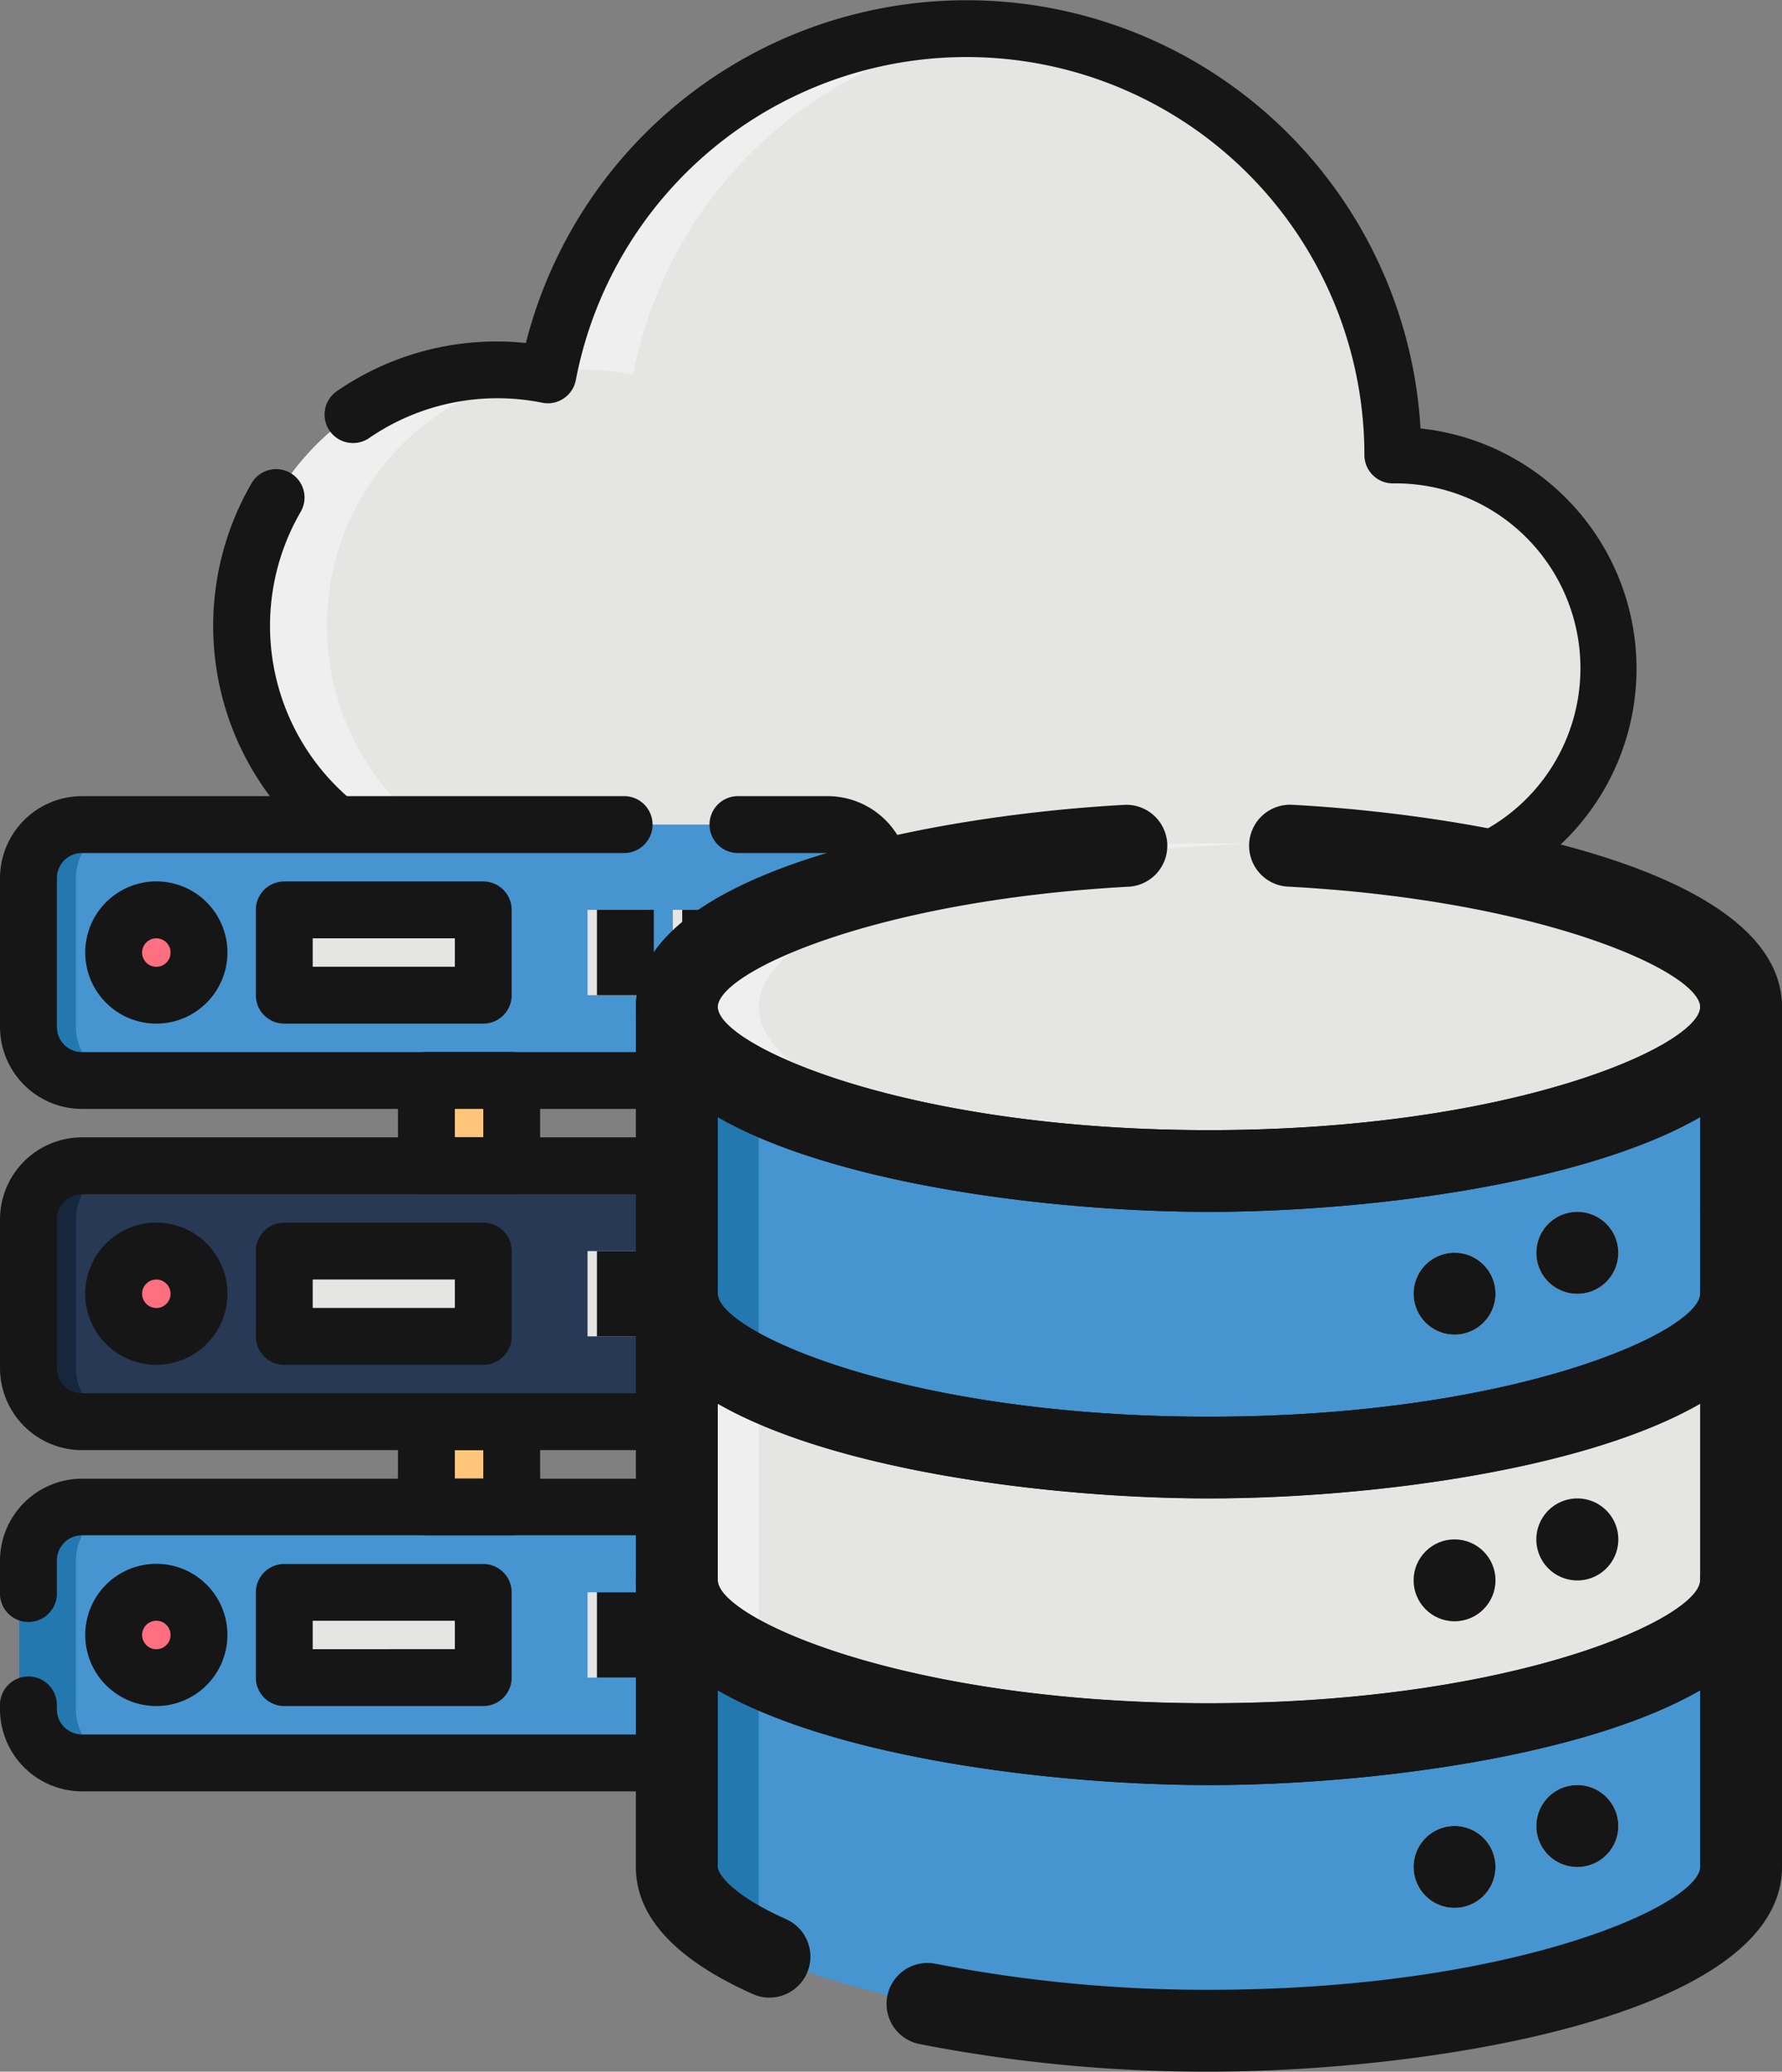
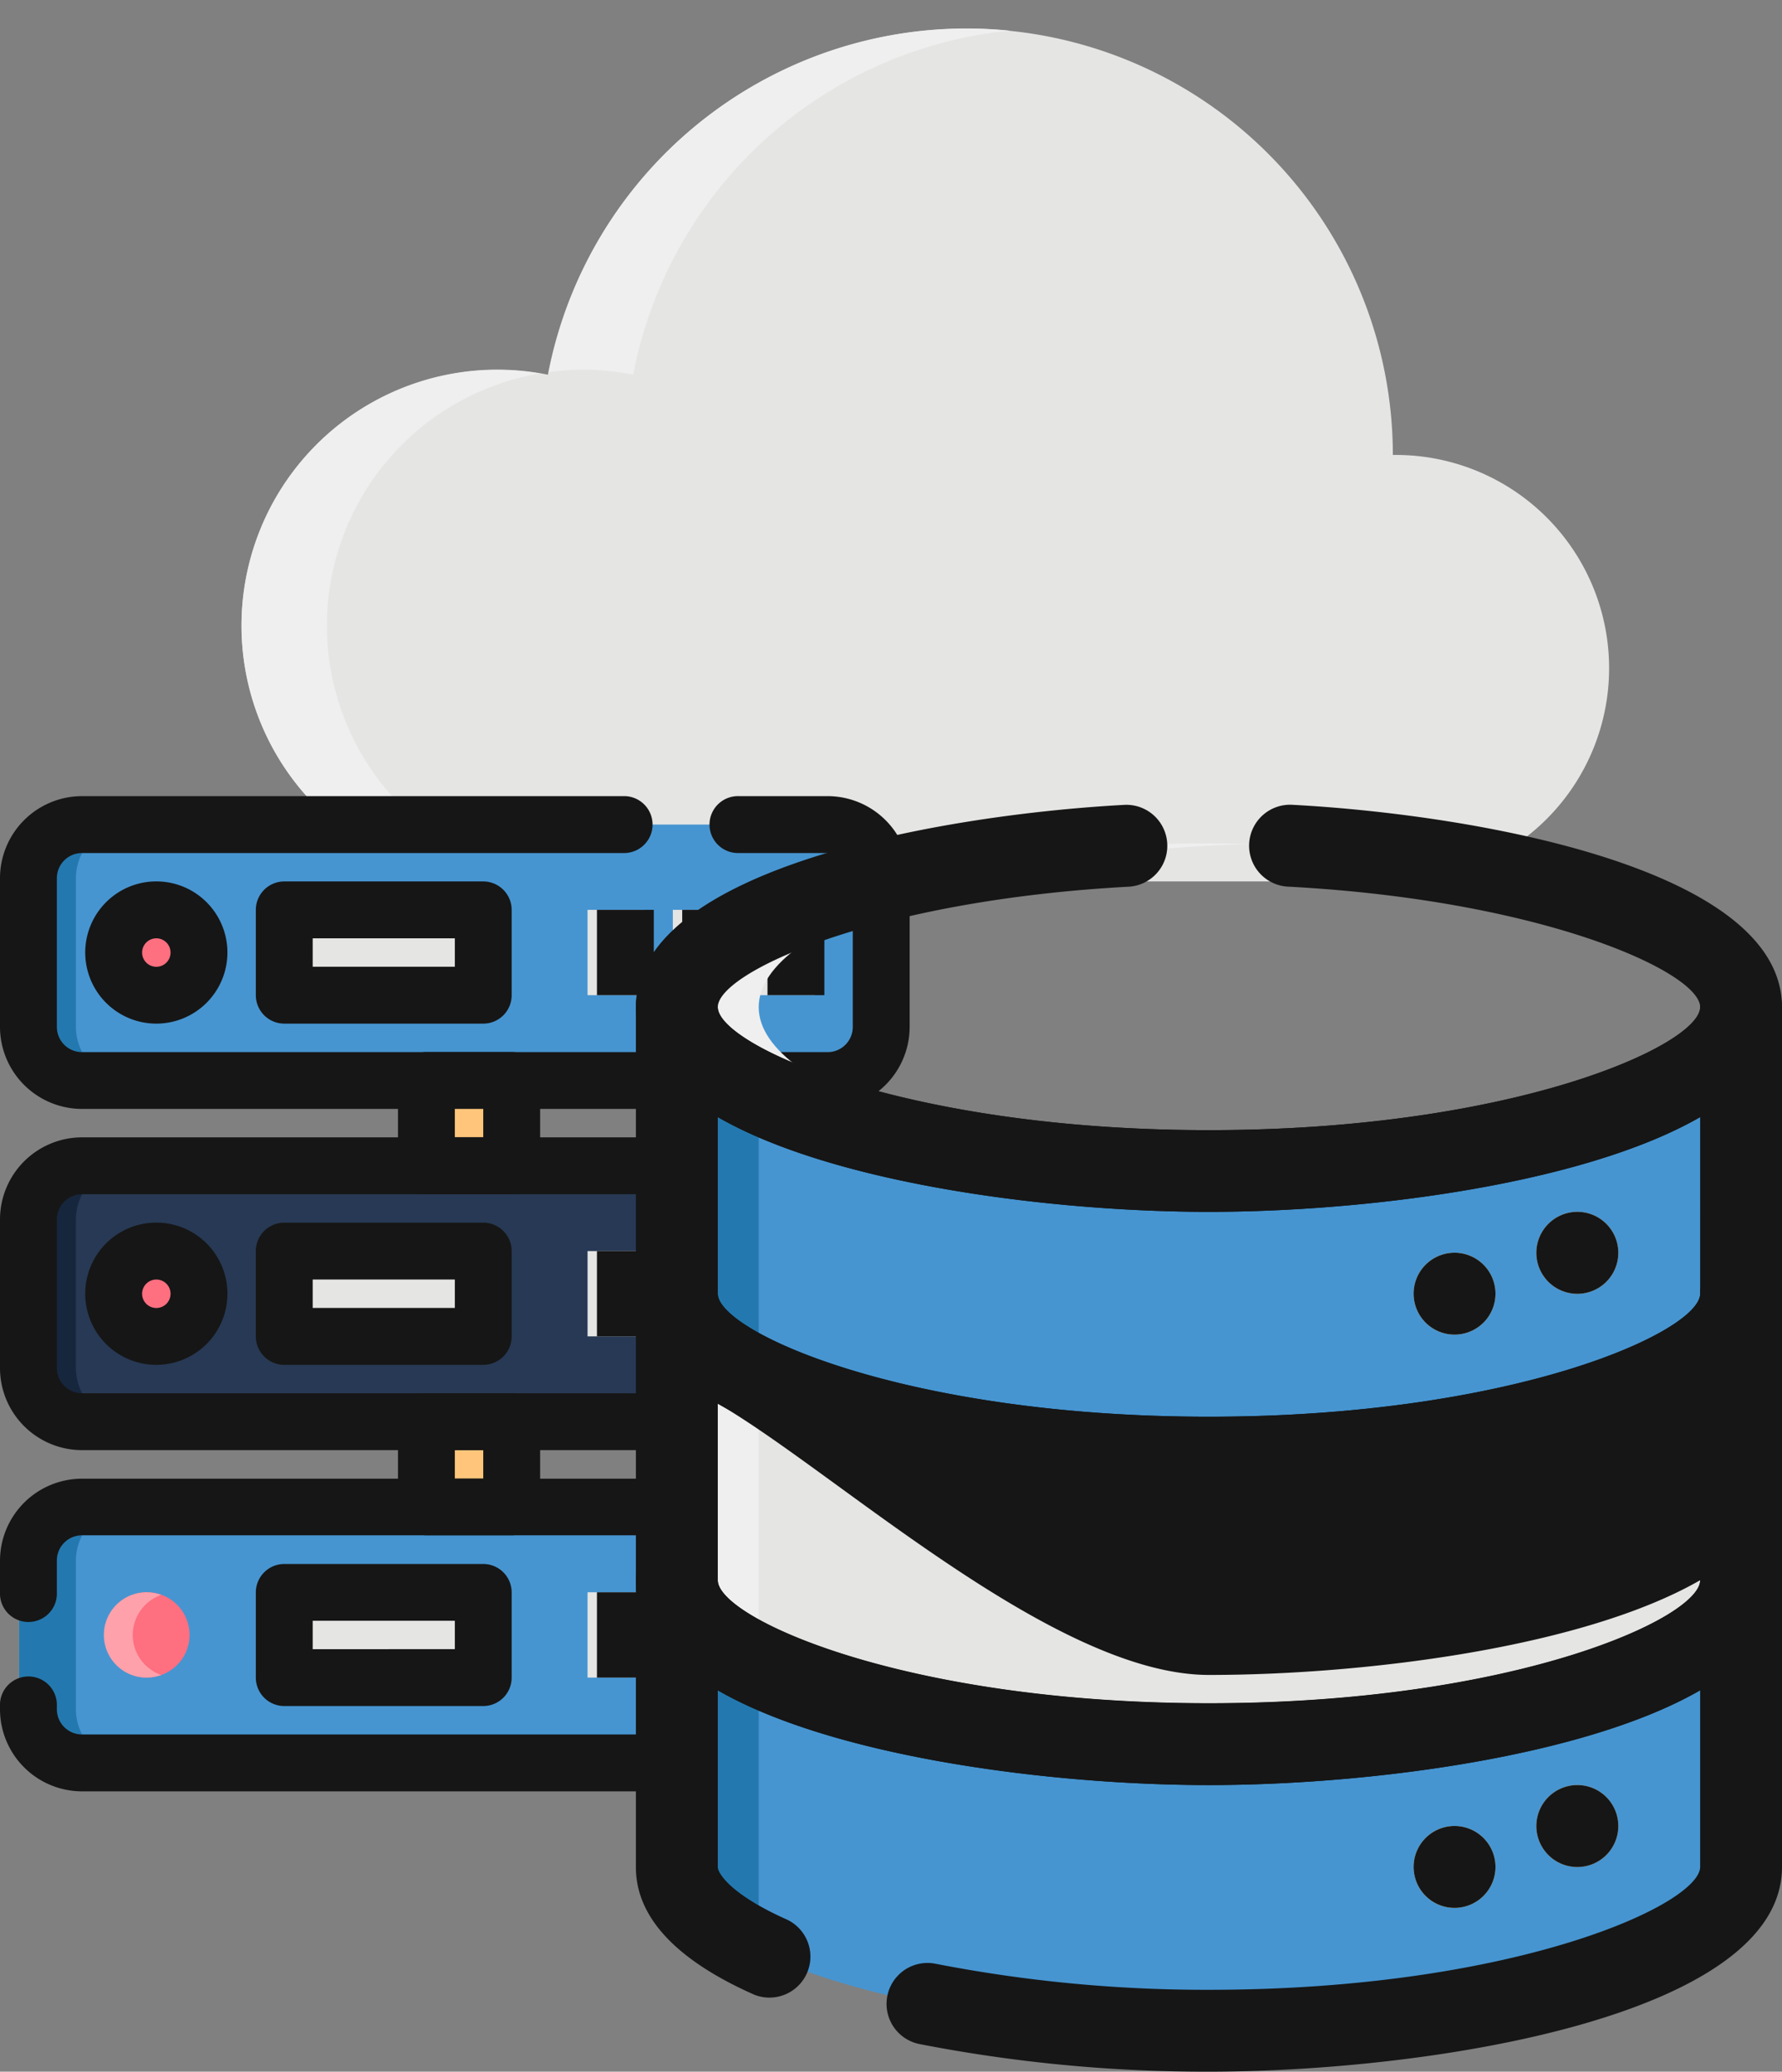
<svg xmlns="http://www.w3.org/2000/svg" viewBox="0 0 405.81 471.64">
  <rect x="0" y="0" width="405.81" height="471.64" fill="#808080" stroke="none" />
  <defs>
    <style>.cls-1{fill:#e5e5e4;}.cls-2{fill:#efefef;}.cls-3{fill:#161616;}.cls-4{fill:#4695d1;}.cls-5{fill:#fe6f80;}.cls-6{fill:#2379af;}.cls-7{fill:#ffa1aa;}.cls-8{fill:#273954;}.cls-9{fill:#16263d;}.cls-10{fill:#ffc67b;}.cls-11{fill:#ffd39f;}.cls-12{fill:#ffda88;}</style>
  </defs>
  <g id="Layer_3" data-name="Layer 3">
    <path class="cls-1" d="M380.81,127.05a97.08,97.08,0,0,0-192.42-18.28,58.26,58.26,0,1,0-11.48,115.37h203.9a48.55,48.55,0,1,0,0-97.09Z" transform="translate(-63.62 -23.47)" />
    <path class="cls-2" d="M138.07,165.88A58.23,58.23,0,0,1,186.6,108.5a58.23,58.23,0,1,0-9.69,115.64h19.42A58.26,58.26,0,0,1,138.07,165.88Z" transform="translate(-63.62 -23.47)" />
    <path class="cls-2" d="M196.33,107.63a58.73,58.73,0,0,1,11.48,1.14,97.09,97.09,0,0,1,85.76-78.32,97,97,0,0,0-105,77.76A59.07,59.07,0,0,1,196.33,107.63Z" transform="translate(-63.62 -23.47)" />
    <circle class="cls-1" cx="213.62" cy="119.75" r="16.18" />
-     <path class="cls-3" d="M380.81,230.62H176.91a64.66,64.66,0,0,1-56.12-96.92A6.47,6.47,0,1,1,132,140.15a51.73,51.73,0,0,0,44.9,77.52h203.9a42.08,42.08,0,1,0,0-84.15,6.47,6.47,0,0,1-6.47-6.47A90.6,90.6,0,0,0,194.75,110a6.45,6.45,0,0,1-2.74,4.16,6.37,6.37,0,0,1-4.88,1,51.6,51.6,0,0,0-39.51,8.08,6.48,6.48,0,0,1-7.34-10.68,64.12,64.12,0,0,1,43.1-11,103.55,103.55,0,0,1,203.73,19.45,55,55,0,0,1-6.3,109.69Z" transform="translate(-63.62 -23.47)" />
  </g>
  <g id="Server_Stack" data-name="Server Stack">
    <rect class="cls-4" x="4.34" y="187.72" width="194.2" height="58.26" rx="12.19" />
    <circle class="cls-5" cx="97.09" cy="240.33" r="9.71" transform="translate(-205.12 115.57) rotate(-45)" />
    <rect class="cls-1" x="62.6" y="207.14" width="45.31" height="19.42" />
    <rect class="cls-1" x="133.8" y="207.14" width="12.95" height="19.42" />
    <rect class="cls-1" x="153.22" y="207.14" width="12.95" height="19.42" />
    <rect class="cls-1" x="172.64" y="207.14" width="12.95" height="19.42" />
    <path class="cls-6" d="M80.91,257.26V223.39A12.19,12.19,0,0,1,93.1,211.2H80.15A12.19,12.19,0,0,0,68,223.39v33.87a12.2,12.2,0,0,0,12.19,12.2H93.1A12.2,12.2,0,0,1,80.91,257.26Z" transform="translate(-63.62 -23.47)" />
    <path class="cls-7" d="M93.85,240.33a9.69,9.69,0,0,1,6.48-9.12,9.72,9.72,0,1,0,0,18.23A9.69,9.69,0,0,1,93.85,240.33Z" transform="translate(-63.62 -23.47)" />
    <rect class="cls-2" x="62.6" y="207.14" width="6.47" height="19.42" />
    <rect class="cls-8" x="4.34" y="265.4" width="194.2" height="58.26" rx="12.19" />
    <circle class="cls-5" cx="97.09" cy="318.01" r="9.71" transform="translate(-260.05 138.32) rotate(-45)" />
    <rect class="cls-1" x="62.6" y="284.82" width="45.31" height="19.42" />
    <rect class="cls-1" x="133.8" y="284.82" width="12.95" height="19.42" />
-     <rect class="cls-1" x="153.22" y="284.82" width="12.95" height="19.42" />
    <rect class="cls-1" x="172.64" y="284.82" width="12.95" height="19.42" />
    <path class="cls-9" d="M80.91,334.94V301.07A12.19,12.19,0,0,1,93.1,288.88H80.15A12.19,12.19,0,0,0,68,301.07v33.87a12.2,12.2,0,0,0,12.19,12.2H93.1A12.2,12.2,0,0,1,80.91,334.94Z" transform="translate(-63.62 -23.47)" />
    <path class="cls-7" d="M93.85,318a9.69,9.69,0,0,1,6.48-9.12,9.72,9.72,0,1,0,0,18.23A9.69,9.69,0,0,1,93.85,318Z" transform="translate(-63.62 -23.47)" />
    <rect class="cls-2" x="62.6" y="284.82" width="6.47" height="19.42" />
    <rect class="cls-4" x="4.34" y="343.08" width="194.2" height="58.26" rx="12.19" />
    <circle class="cls-5" cx="97.09" cy="395.68" r="9.71" transform="translate(-373.94 375.8) rotate(-76.72)" />
    <rect class="cls-1" x="62.6" y="362.5" width="45.31" height="19.42" />
    <rect class="cls-1" x="133.8" y="362.5" width="12.95" height="19.42" />
    <rect class="cls-1" x="153.22" y="362.5" width="12.95" height="19.42" />
    <rect class="cls-1" x="172.64" y="362.5" width="12.95" height="19.42" />
    <path class="cls-6" d="M80.91,412.62V378.75a12.2,12.2,0,0,1,12.19-12.2H80.15A12.2,12.2,0,0,0,68,378.75v33.87a12.19,12.19,0,0,0,12.19,12.19H93.1A12.19,12.19,0,0,1,80.91,412.62Z" transform="translate(-63.62 -23.47)" />
    <path class="cls-7" d="M93.85,395.68a9.69,9.69,0,0,1,6.48-9.11,9.71,9.71,0,1,0,0,18.23A9.69,9.69,0,0,1,93.85,395.68Z" transform="translate(-63.62 -23.47)" />
    <rect class="cls-2" x="62.6" y="362.5" width="6.47" height="19.42" />
    <rect class="cls-10" x="94.96" y="245.98" width="19.42" height="19.42" />
    <rect class="cls-10" x="94.96" y="323.66" width="19.42" height="19.42" />
    <rect class="cls-11" x="94.96" y="245.98" width="6.47" height="19.42" />
    <rect class="cls-11" x="94.96" y="323.66" width="6.47" height="19.42" />
    <path class="cls-3" d="M99.23,256.51a16.19,16.19,0,1,1,16.18-16.18A16.2,16.2,0,0,1,99.23,256.51Zm0-19.42a3.24,3.24,0,1,0,3.23,3.24A3.24,3.24,0,0,0,99.23,237.09Z" transform="translate(-63.62 -23.47)" />
    <path class="cls-3" d="M173.67,256.51H128.36a6.48,6.48,0,0,1-6.48-6.47V230.62a6.48,6.48,0,0,1,6.48-6.48h45.31a6.48,6.48,0,0,1,6.47,6.48V250A6.47,6.47,0,0,1,173.67,256.51Zm-38.84-12.95H167.2v-6.47H134.83Z" transform="translate(-63.62 -23.47)" />
    <rect class="cls-3" x="135.94" y="207.14" width="12.95" height="19.42" />
    <rect class="cls-3" x="155.36" y="207.14" width="12.95" height="19.42" />
    <rect class="cls-3" x="174.78" y="207.14" width="12.95" height="19.42" />
    <path class="cls-3" d="M252.1,353.61H82.29a18.7,18.7,0,0,1-18.67-18.67V301.07A18.7,18.7,0,0,1,82.29,282.4H252.1a18.7,18.7,0,0,1,18.67,18.67v33.87A18.7,18.7,0,0,1,252.1,353.61ZM82.29,295.35a5.73,5.73,0,0,0-5.72,5.72v33.87a5.73,5.73,0,0,0,5.72,5.72H252.1a5.73,5.73,0,0,0,5.72-5.72V301.07a5.73,5.73,0,0,0-5.72-5.72Z" transform="translate(-63.62 -23.47)" />
    <path class="cls-3" d="M99.23,334.19A16.19,16.19,0,1,1,115.41,318,16.2,16.2,0,0,1,99.23,334.19Zm0-19.42a3.24,3.24,0,1,0,3.23,3.24A3.24,3.24,0,0,0,99.23,314.77Z" transform="translate(-63.62 -23.47)" />
    <path class="cls-3" d="M173.67,334.19H128.36a6.48,6.48,0,0,1-6.48-6.47V308.3a6.48,6.48,0,0,1,6.48-6.48h45.31a6.48,6.48,0,0,1,6.47,6.48v19.42A6.47,6.47,0,0,1,173.67,334.19Zm-38.84-12.95H167.2v-6.47H134.83Z" transform="translate(-63.62 -23.47)" />
    <rect class="cls-3" x="135.94" y="284.82" width="12.95" height="19.42" />
    <rect class="cls-3" x="155.36" y="284.82" width="12.95" height="19.42" />
    <rect class="cls-3" x="174.78" y="284.82" width="12.95" height="19.42" />
-     <path class="cls-3" d="M99.23,411.87a16.19,16.19,0,1,1,16.18-16.19A16.2,16.2,0,0,1,99.23,411.87Zm0-19.42a3.24,3.24,0,1,0,3.23,3.23A3.24,3.24,0,0,0,99.23,392.45Z" transform="translate(-63.62 -23.47)" />
    <path class="cls-3" d="M173.67,411.87H128.36a6.48,6.48,0,0,1-6.48-6.48V386a6.48,6.48,0,0,1,6.48-6.47h45.31a6.47,6.47,0,0,1,6.47,6.47v19.42A6.48,6.48,0,0,1,173.67,411.87Zm-38.84-12.95H167.2v-6.47H134.83Z" transform="translate(-63.62 -23.47)" />
    <rect class="cls-3" x="135.94" y="362.5" width="12.95" height="19.42" />
    <rect class="cls-3" x="155.36" y="362.5" width="12.95" height="19.42" />
    <rect class="cls-3" x="174.78" y="362.5" width="12.95" height="19.42" />
    <path class="cls-3" d="M180.14,295.35H160.72a6.47,6.47,0,0,1-6.47-6.47V269.46a6.48,6.48,0,0,1,6.47-6.48h19.42a6.48,6.48,0,0,1,6.48,6.48v19.42A6.48,6.48,0,0,1,180.14,295.35Zm-12.94-13h6.47v-6.47H167.2Z" transform="translate(-63.62 -23.47)" />
    <path class="cls-3" d="M180.14,373H160.72a6.48,6.48,0,0,1-6.47-6.48V347.14a6.48,6.48,0,0,1,6.47-6.48h19.42a6.48,6.48,0,0,1,6.48,6.48v19.41A6.48,6.48,0,0,1,180.14,373ZM167.2,360.08h6.47v-6.47H167.2Z" transform="translate(-63.62 -23.47)" />
    <path class="cls-3" d="M252.1,275.93H82.29a18.7,18.7,0,0,1-18.67-18.67V223.39a18.7,18.7,0,0,1,18.67-18.67H206a6.48,6.48,0,0,1,0,12.95H82.29a5.73,5.73,0,0,0-5.72,5.72v33.87A5.73,5.73,0,0,0,82.29,263H252.1a5.73,5.73,0,0,0,5.72-5.72V223.39a5.73,5.73,0,0,0-5.72-5.72H231.93a6.48,6.48,0,1,1,0-12.95H252.1a18.7,18.7,0,0,1,18.67,18.67v33.87A18.7,18.7,0,0,1,252.1,275.93Z" transform="translate(-63.62 -23.47)" />
    <path class="cls-3" d="M252.1,431.29H82.29a18.7,18.7,0,0,1-18.67-18.67v-.75a6.48,6.48,0,1,1,12.95,0v.75a5.73,5.73,0,0,0,5.72,5.72H252.1a5.73,5.73,0,0,0,5.72-5.72V378.75A5.73,5.73,0,0,0,252.1,373H82.29a5.73,5.73,0,0,0-5.72,5.72V386a6.48,6.48,0,1,1-12.95,0v-7.22a18.7,18.7,0,0,1,18.67-18.67H252.1a18.7,18.7,0,0,1,18.67,18.67v33.87A18.7,18.7,0,0,1,252.1,431.29Z" transform="translate(-63.62 -23.47)" />
  </g>
  <g id="Database">
-     <ellipse class="cls-1" cx="275.31" cy="229.28" rx="121.18" ry="37.29" />
    <path class="cls-2" d="M236.4,252.76c0-19.56,53.57-35.57,111.85-37.14-3.09-.08-6.19-.15-9.32-.15-61.77,0-121.18,16.69-121.18,37.29S277.16,290,338.93,290c3.13,0,6.23-.07,9.32-.15C290,288.32,236.4,272.31,236.4,252.76Z" transform="translate(-63.62 -23.47)" />
    <path class="cls-4" d="M338.93,290c-61.77,0-121.18-16.69-121.18-37.28V318c0,20.59,59.41,37.28,121.18,37.28S460.11,338.6,460.11,318V252.76C460.11,273.35,400.71,290,338.93,290Z" transform="translate(-63.62 -23.47)" />
    <path class="cls-1" d="M338.93,355.29c-61.77,0-121.18-16.69-121.18-37.28v65.25c0,20.59,59.41,37.28,121.18,37.28s121.18-16.69,121.18-37.28V318C460.11,338.6,400.71,355.29,338.93,355.29Z" transform="translate(-63.62 -23.47)" />
    <path class="cls-4" d="M338.93,420.54c-61.77,0-121.18-16.69-121.18-37.28v65.25c0,20.59,59.41,37.28,121.18,37.28s121.18-16.69,121.18-37.28V383.26C460.11,403.85,400.71,420.54,338.93,420.54Z" transform="translate(-63.62 -23.47)" />
    <path class="cls-10" d="M432.15,308.68a9.33,9.33,0,1,1-9.32-9.32A9.32,9.32,0,0,1,432.15,308.68Z" transform="translate(-63.62 -23.47)" />
    <path class="cls-12" d="M404.18,318a9.32,9.32,0,1,1-9.32-9.33A9.32,9.32,0,0,1,404.18,318Z" transform="translate(-63.62 -23.47)" />
    <path class="cls-10" d="M432.15,373.93a9.33,9.33,0,1,1-9.32-9.32A9.32,9.32,0,0,1,432.15,373.93Z" transform="translate(-63.62 -23.47)" />
    <circle class="cls-12" cx="331.24" cy="359.78" r="9.32" />
    <path class="cls-10" d="M432.15,439.18a9.33,9.33,0,1,1-9.32-9.32A9.32,9.32,0,0,1,432.15,439.18Z" transform="translate(-63.62 -23.47)" />
    <path class="cls-12" d="M404.18,448.51a9.32,9.32,0,1,1-9.32-9.33A9.32,9.32,0,0,1,404.18,448.51Z" transform="translate(-63.62 -23.47)" />
    <path class="cls-6" d="M236.4,272c-11.6-5.61-18.65-12.17-18.65-19.2V318c0,7,7.05,13.59,18.65,19.2Z" transform="translate(-63.62 -23.47)" />
    <path class="cls-6" d="M236.4,402.46c-11.6-5.61-18.65-12.17-18.65-19.2v65.25c0,7,7.05,13.59,18.65,19.2Z" transform="translate(-63.62 -23.47)" />
    <path class="cls-2" d="M236.4,337.21C224.8,331.6,217.75,325,217.75,318v65.25c0,7,7.05,13.59,18.65,19.2Z" transform="translate(-63.62 -23.47)" />
    <path class="cls-3" d="M338.93,364.61c-50.45,0-130.5-12.65-130.5-46.6V252.76a9.33,9.33,0,1,1,18.65,0c0,8.53,42.26,28,111.85,28s111.86-19.43,111.86-28a9.32,9.32,0,1,1,18.64,0V318C469.43,352,389.39,364.61,338.93,364.61ZM227.08,277.79V318c0,8.53,42.26,28,111.85,28s111.86-19.43,111.86-28V277.79c-26.71,15.37-76.54,21.57-111.86,21.57S253.78,293.16,227.08,277.79Z" transform="translate(-63.62 -23.47)" />
-     <path class="cls-3" d="M338.93,429.86c-50.45,0-130.5-12.65-130.5-46.6V318a9.33,9.33,0,1,1,18.65,0c0,8.53,42.26,28,111.85,28s111.86-19.43,111.86-28a9.32,9.32,0,1,1,18.64,0v65.25C469.43,417.21,389.39,429.86,338.93,429.86ZM227.08,343v40.22c0,8.53,42.26,28,111.85,28s111.86-19.43,111.86-28V343c-26.71,15.37-76.54,21.57-111.86,21.57S253.78,358.41,227.08,343Z" transform="translate(-63.62 -23.47)" />
+     <path class="cls-3" d="M338.93,429.86c-50.45,0-130.5-12.65-130.5-46.6V318a9.33,9.33,0,1,1,18.65,0c0,8.53,42.26,28,111.85,28s111.86-19.43,111.86-28a9.32,9.32,0,1,1,18.64,0v65.25C469.43,417.21,389.39,429.86,338.93,429.86ZM227.08,343v40.22c0,8.53,42.26,28,111.85,28s111.86-19.43,111.86-28c-26.71,15.37-76.54,21.57-111.86,21.57S253.78,358.41,227.08,343Z" transform="translate(-63.62 -23.47)" />
    <path class="cls-3" d="M432.15,308.68a9.33,9.33,0,1,1-9.32-9.32A9.32,9.32,0,0,1,432.15,308.68Z" transform="translate(-63.62 -23.47)" />
    <path class="cls-3" d="M404.18,318a9.32,9.32,0,1,1-9.32-9.33A9.32,9.32,0,0,1,404.18,318Z" transform="translate(-63.62 -23.47)" />
    <path class="cls-3" d="M432.15,373.93a9.33,9.33,0,1,1-9.32-9.32A9.32,9.32,0,0,1,432.15,373.93Z" transform="translate(-63.62 -23.47)" />
    <circle class="cls-3" cx="331.24" cy="359.78" r="9.32" />
    <path class="cls-3" d="M432.15,439.18a9.33,9.33,0,1,1-9.32-9.32A9.32,9.32,0,0,1,432.15,439.18Z" transform="translate(-63.62 -23.47)" />
    <path class="cls-3" d="M404.18,448.51a9.32,9.32,0,1,1-9.32-9.33A9.32,9.32,0,0,1,404.18,448.51Z" transform="translate(-63.62 -23.47)" />
    <path class="cls-3" d="M338.93,495.11A340.57,340.57,0,0,1,273,488.82a9.32,9.32,0,0,1,3.67-18.28,321.71,321.71,0,0,0,62.26,5.93c69.6,0,111.86-19.43,111.86-28V408.29c-26.71,15.37-76.54,21.57-111.86,21.57s-85.15-6.2-111.85-21.57v40.22c0,1.38,2.84,6.23,15.81,12a9.33,9.33,0,0,1-7.56,17.05c-17.85-7.92-26.9-17.69-26.9-29V383.26a9.33,9.33,0,1,1,18.65,0c0,8.53,42.26,28,111.85,28s111.86-19.43,111.86-28a9.32,9.32,0,1,1,18.64,0v65.25C469.43,482.46,389.39,495.11,338.93,495.11Z" transform="translate(-63.62 -23.47)" />
    <path class="cls-3" d="M338.93,299.36c-50.45,0-130.5-12.65-130.5-46.6,0-31.65,70-43.84,111.36-46.06a9.33,9.33,0,0,1,1,18.63c-58.14,3.11-93.71,19.52-93.71,27.43,0,8.53,42.26,28,111.85,28s111.86-19.43,111.86-28c0-7.91-35.58-24.32-93.71-27.43a9.33,9.33,0,1,1,1-18.63c41.35,2.22,111.35,14.41,111.35,46.06C469.43,286.71,389.39,299.36,338.93,299.36Z" transform="translate(-63.62 -23.47)" />
  </g>
</svg>